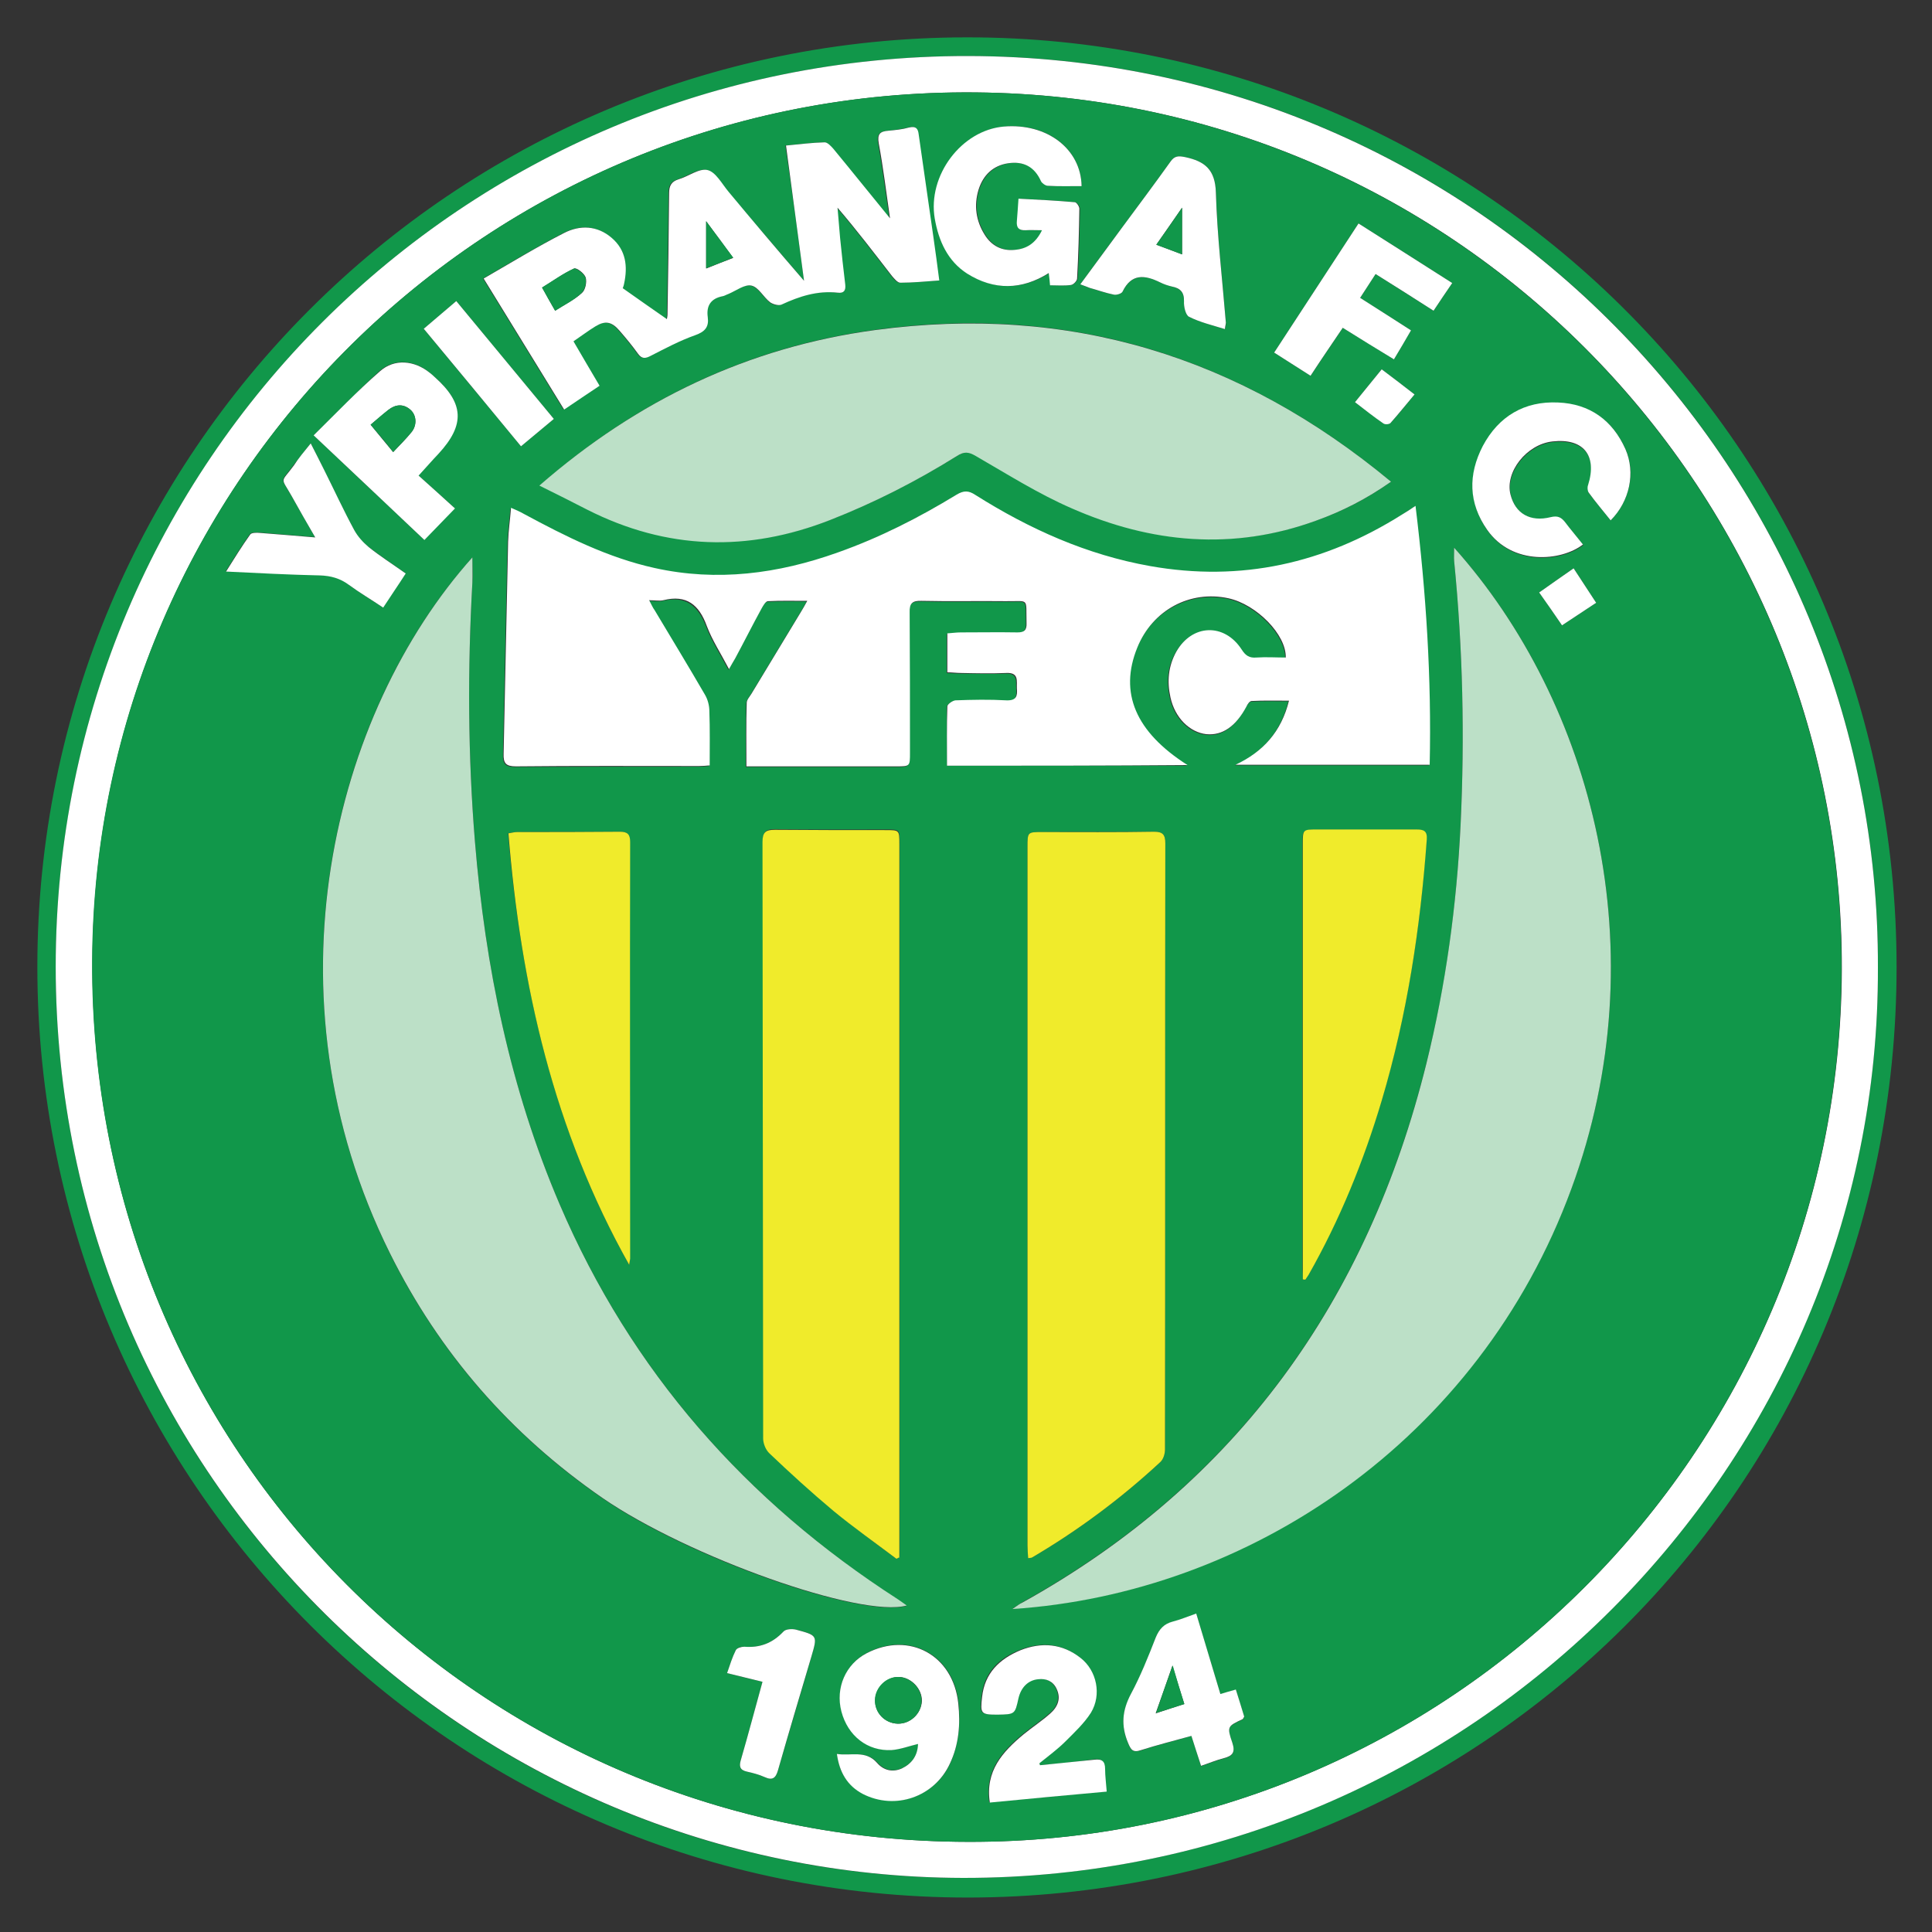
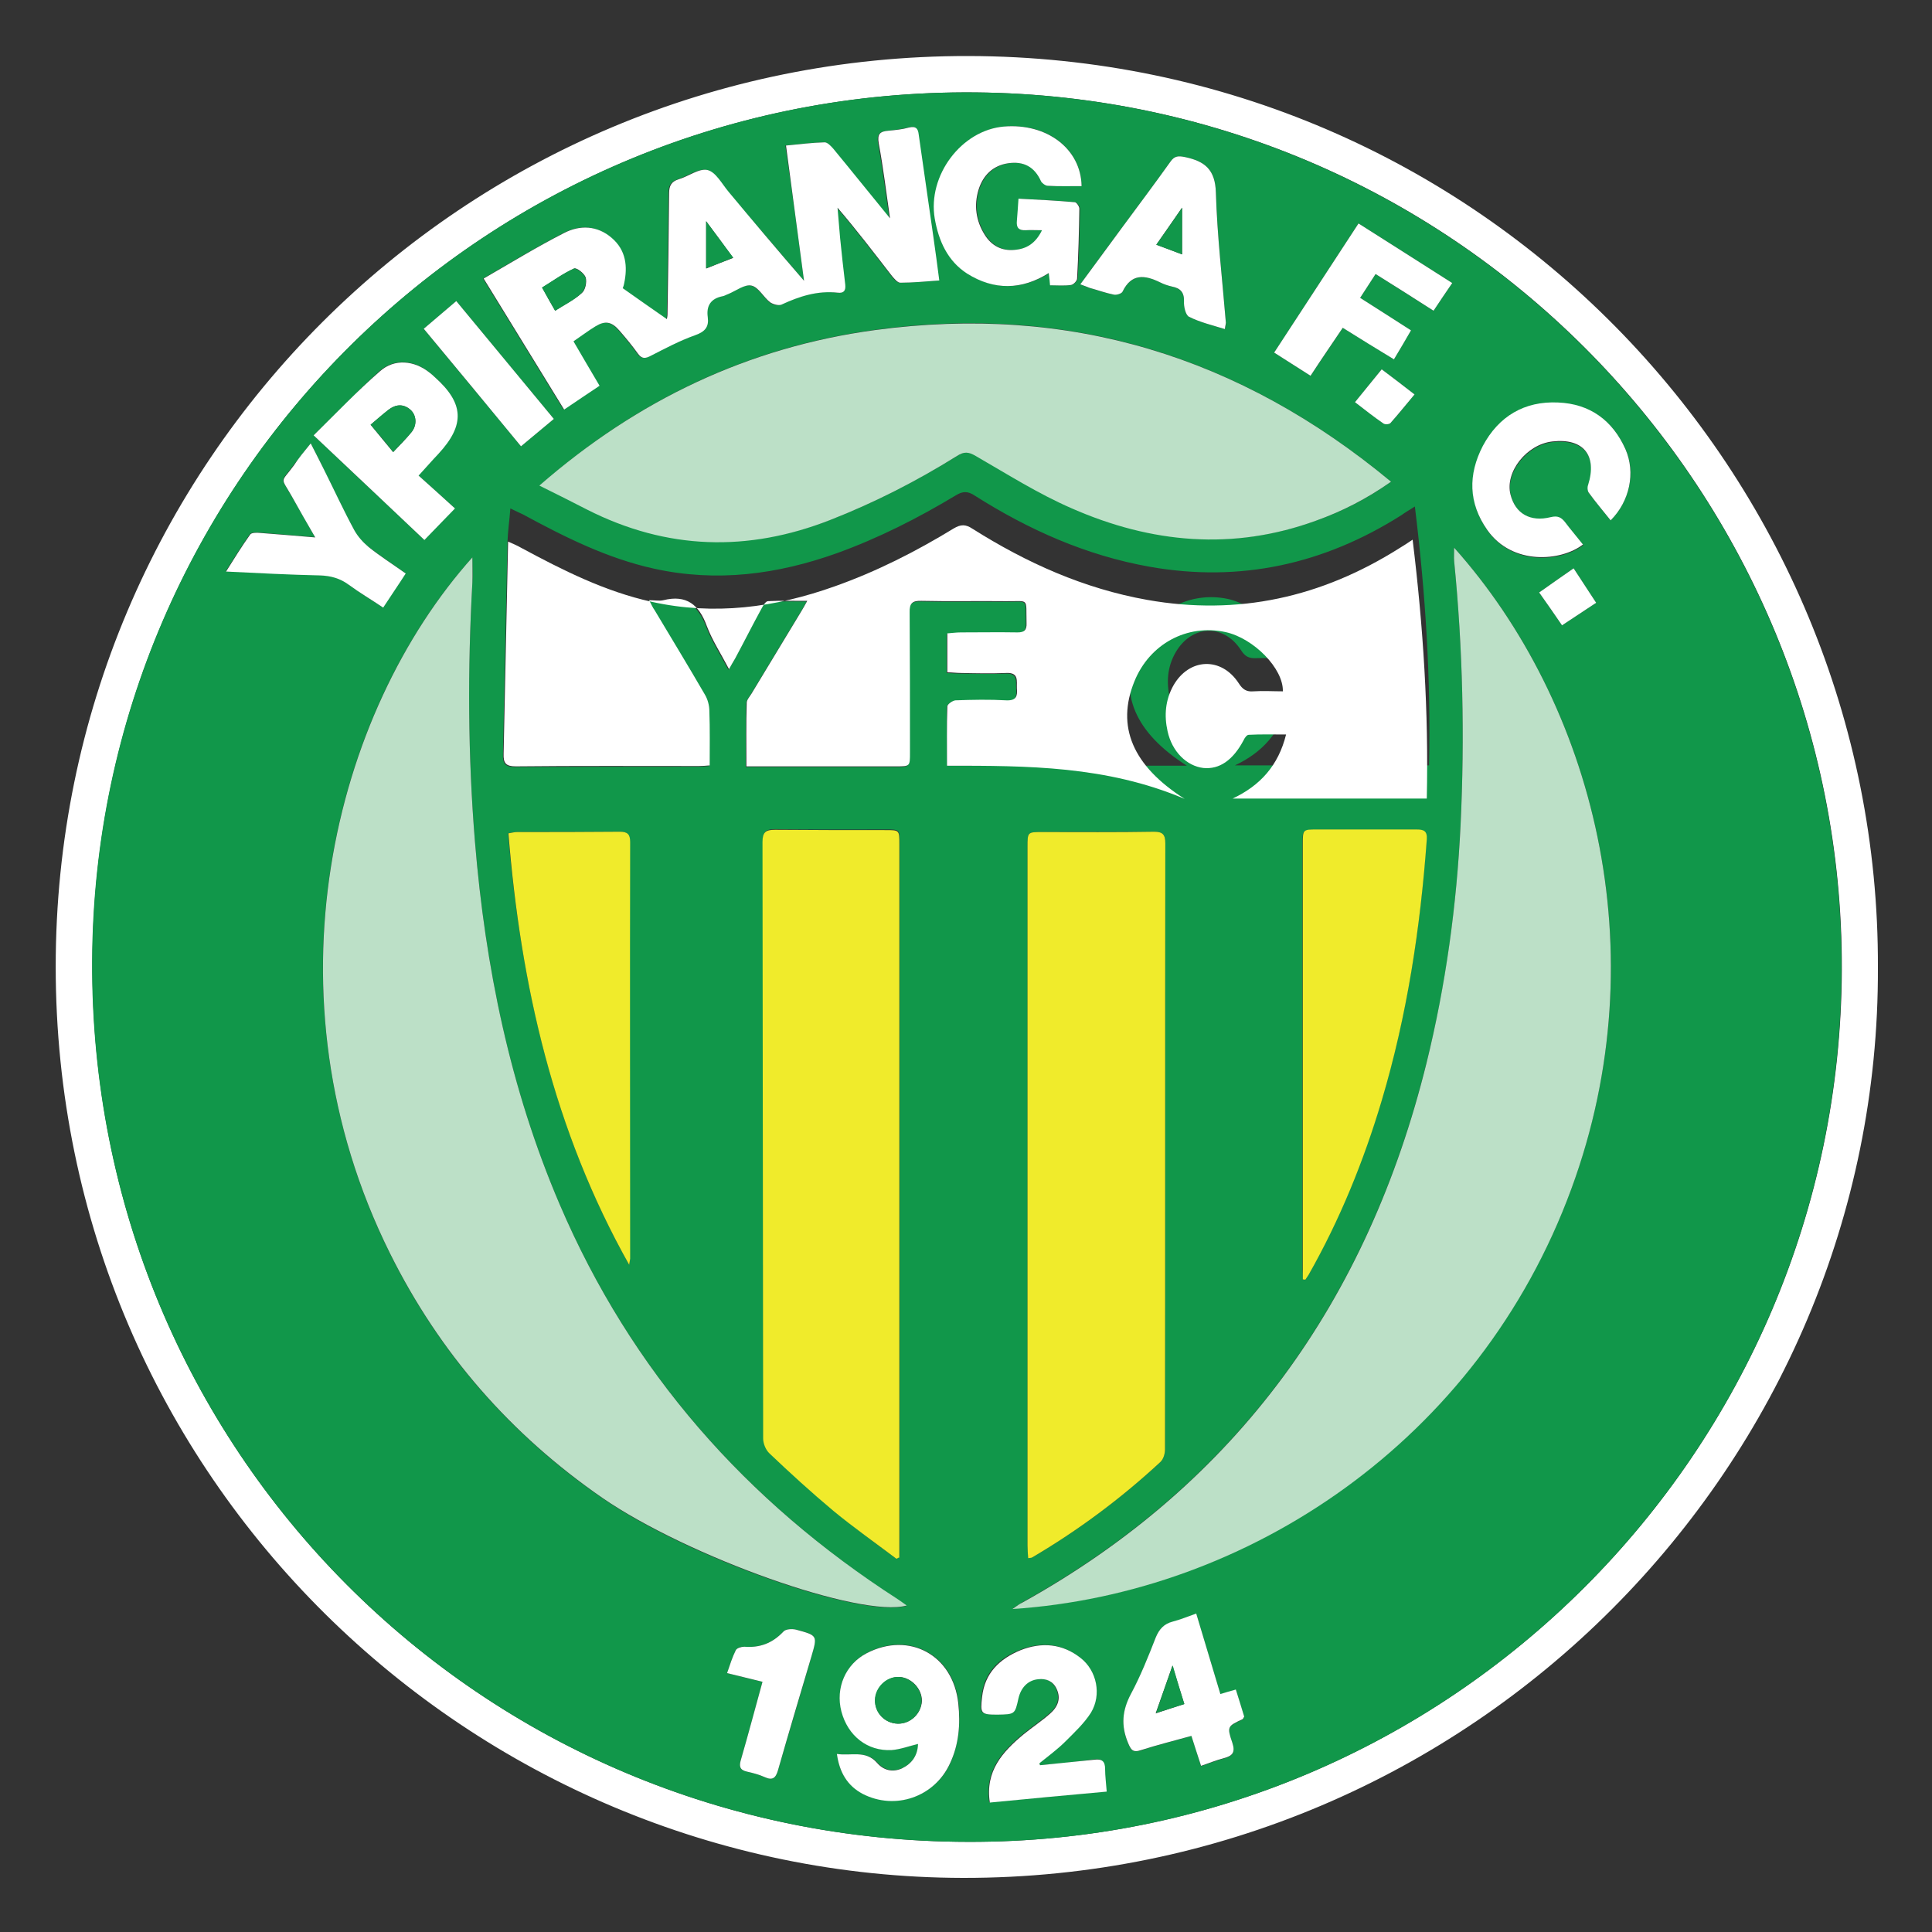
<svg xmlns="http://www.w3.org/2000/svg" version="1.1" id="Layer_1" x="0px" y="0px" viewBox="0 0 600 600" style="enable-background:new 0 0 600 600;" xml:space="preserve">
  <rect x="0" y="0" width="600" height="600" fill="#333333" stroke="none" />
  <style type="text/css"> .st0{fill:#11974A;} .st1{fill:#FFFFFF;} .st2{fill:#BCE0C7;} .st3{fill:#F0EB2B;} </style>
  <g>
-     <path class="st0" d="M300.8,589.3c-159.7,0.1-289.2-129.4-289.2-289c0-159.5,129.2-288.6,288.6-288.7 C457.5,11.4,589,138.3,589,300.3C589,461.9,459.2,589.1,300.8,589.3z M583.2,300.5c0.6-153.2-123.3-282.9-282.5-283.1 C143.8,17.2,17.4,143.6,17.3,300.2c0,158.8,128.9,282.8,281.7,283C457.2,583.4,583.7,454.5,583.2,300.5z" />
    <path class="st1" d="M583.2,300.5c0.6,154-126,282.9-284.1,282.7C146.3,582.9,17.3,459,17.3,300.2c0-156.6,126.5-283,283.3-282.8 C459.8,17.6,583.8,147.3,583.2,300.5z M300.6,572c149.3,0.5,270.9-121,271.4-271c0.4-147.4-118-270.9-269-272.3 C151.4,27.3,29.4,148.8,28.7,298.4C27.8,450.1,149.3,571.8,300.6,572z" />
    <path class="st0" d="M300.6,572c-151.3-0.2-272.8-121.9-272-273.7C29.4,148.8,151.4,27.3,302.9,28.7c151,1.4,269.5,125,269,272.3 C571.5,451,449.9,572.5,300.6,572z M294.1,237.8c25.1,0,49.6,0,74.5,0c-16.2-10.3-21.3-22.5-15.6-36.5 c4.7-11.5,16.4-17.8,28.3-15.3c8.8,1.9,18,11.3,17.8,18.4c-3,0-6.1-0.1-9.1,0c-2.2,0.1-3.4-0.6-4.6-2.5c-5.4-8.3-15.3-7.9-20.3,0.7 c-2.6,4.5-2.9,9.3-1.8,14.2c1.4,6.3,6,10.8,11.1,11.4c5,0.6,9.2-2.3,12.5-8.6c0.4-0.7,1.1-1.6,1.6-1.7c3.7-0.2,7.5-0.1,11.6-0.1 c-2.4,9.7-8.1,15.9-16.6,19.9c20.1,0,40.1,0,60.3,0c0.6-27-1.1-53.5-4.4-80.4c-1.9,1.2-3.1,1.9-4.2,2.7c-24,15.2-50,21-78.2,16 c-19.7-3.5-37.6-11.5-54.3-22.1c-2.1-1.4-3.7-1.4-5.8-0.1c-11.8,7.1-24,13.3-37,18c-18.5,6.6-37.3,9.1-56.8,4.8 c-14.5-3.2-27.7-9.8-40.6-16.8c-1.2-0.6-2.4-1.1-4-1.9c-0.3,3.9-0.8,7.2-0.9,10.5c-0.5,22-0.9,44-1.4,65.9 c-0.1,2.9,0.7,3.9,3.8,3.9c19-0.1,37.9-0.1,56.9-0.1c1,0,2.1-0.1,3.3-0.2c0-5.8,0.1-11.3-0.1-16.8c-0.1-1.7-0.5-3.7-1.4-5.2 c-5.1-8.8-10.4-17.5-15.6-26.2c-0.5-0.9-1-1.8-1.7-3.1c1.9,0,3.2,0.3,4.4,0c7.2-1.7,11,1.5,13.5,8c1.7,4.5,4.4,8.6,6.9,13.4 c0.9-1.5,1.4-2.4,1.9-3.3c2.7-5.2,5.4-10.4,8.2-15.5c0.5-0.9,1.3-2.2,2-2.3c3.9-0.2,7.8-0.1,12.2-0.1c-0.8,1.5-1.4,2.5-2,3.5 c-5.1,8.4-10.2,16.9-15.3,25.3c-0.6,0.9-1.4,1.9-1.5,2.9c-0.1,6.5-0.1,12.9-0.1,19.7c1.6,0,2.7,0,3.9,0c14.2,0,28.4,0,42.6,0 c4.3,0,4.3,0,4.3-4.2c0-14.5,0.1-29-0.1-43.6c0-2.9,0.9-3.7,3.7-3.6c8.7,0.2,17.3,0,26,0.1c7.6,0.1,6.4-1.4,6.6,6.8 c0.1,2.1-0.7,2.9-2.8,2.9c-5.9-0.1-11.7,0-17.6,0c-1.4,0-2.7,0.2-4.2,0.3c0,4.2,0,8,0,12.1c1.6,0.1,3,0.2,4.3,0.2 c4.7,0,9.3,0.2,14,0c4-0.2,3.1,2.6,3.3,4.8c0.2,2.4-0.2,3.9-3.2,3.7c-5.3-0.2-10.6-0.2-15.9,0c-0.9,0-2.5,1.2-2.5,1.9 C294,225.4,294.1,231.4,294.1,237.8z M146.7,173.1c-43.3,48.3-65.4,136-25.6,216.2c15.4,31,37.5,56.3,66,76 c26.6,18.4,80.3,37.4,94.5,33.4c-1-0.7-1.9-1.3-2.7-1.9C231.7,466.2,196,425.9,173.8,374c-15.4-36-23.1-73.8-26.3-112.6 c-2.2-26.8-2.3-53.7-0.8-80.5C146.9,178.3,146.7,175.8,146.7,173.1z M451.6,170.1c0,1.8-0.1,3,0,4.1c2.7,27.2,3.3,54.5,2,81.8 c-1.2,25-4.5,49.8-10.6,74.1c-18.2,73.5-58.7,130.4-125.5,167.5c-0.8,0.5-1.6,1.1-3.1,2c73.1-4.8,144.7-52.1,173.6-130.5 C515.2,295.3,494.6,218.2,451.6,170.1z M432,149.6c-47-39-100-55.3-160-47.2c-39.4,5.3-73.9,21.7-104.3,48.3 c5.4,2.8,10.1,5.1,14.9,7.5c24.7,12.4,49.8,13.1,75.4,3.2c13.8-5.4,26.8-12.1,39.4-19.9c2.1-1.3,3.5-1.2,5.8,0 c9.8,5.7,19.5,11.8,29.9,16.3c24.7,10.8,50,13.2,75.8,3.8C416.8,158.8,424.4,155,432,149.6z M319.3,483.9c0.8-0.2,1-0.1,1.2-0.2 c14.3-8.4,27.6-18.3,39.8-29.6c0.9-0.9,1.5-2.6,1.5-4c0.1-62.7,0-125.5,0.1-188.2c0-2.6-0.8-3.6-3.5-3.6c-11.6,0.1-23.2,0-34.8,0.1 c-4.5,0-4.5,0-4.5,4.7c0,72.3,0,144.5,0,216.8C319.1,481.1,319.2,482.4,319.3,483.9z M278.4,484.1c0.3-0.2,0.7-0.4,1-0.6 c0-1.2,0-2.3,0-3.5c0-7.3,0-14.5,0-21.8c0-65.4,0-130.8,0-196.3c0-4.3,0-4.3-4.2-4.3c-11.5,0-23,0.1-34.4-0.1 c-2.9,0-3.9,0.7-3.9,3.8c0.1,61.7,0.1,123.5,0.2,185.2c0,1.6,0.8,3.7,2,4.7c6.5,6.1,13,12.1,19.8,17.8 C265.1,474.4,271.9,479.2,278.4,484.1z M249.7,87.2c-8.2-9.6-15.9-18.6-23.6-27.6c-2.1-2.4-4-6.1-6.6-6.8c-2.6-0.6-6,1.9-9,2.9 c-2.2,0.7-2.9,1.9-2.9,4.3c-0.1,12.6-0.3,25.1-0.5,37.7c0,0.7-0.2,1.4-0.2,1.4c-4.5-3.1-9-6.3-13.7-9.6c0-0.1,0.2-0.7,0.4-1.3 c1.3-5.4,0.6-10.4-3.8-14.3c-4.5-4-9.9-4.1-14.9-1.5c-8.3,4.3-16.4,9.2-24.9,14.1c8.4,13.7,16.6,27,25,40.7c3.8-2.6,7.3-4.9,11-7.4 c-2.7-4.7-5.3-9.1-8.1-13.8c2.4-1.7,4.6-3.3,6.9-4.7c3-1.8,5-1.4,7.4,1.4c2,2.3,3.9,4.6,5.7,7.1c1.2,1.7,2.3,1.6,4,0.7 c4.5-2.3,9-4.7,13.8-6.4c3.1-1.1,4.3-2.7,3.9-5.6c-0.4-3.6,1-5.8,4.6-6.5c0.6-0.1,1.2-0.5,1.8-0.7c2.4-1,5.1-3,7.2-2.6 c2.2,0.5,3.8,3.5,5.8,5.2c0.9,0.7,2.6,1.2,3.5,0.7c5.6-2.6,11.2-4.5,17.5-3.7c1.8,0.2,2.5-0.6,2.3-2.5c-0.6-4.8-1.1-9.7-1.6-14.5 c-0.3-3.1-0.5-6.3-0.8-9.4c6,7,11.4,14.1,16.9,21.2c0.7,0.9,1.7,2.1,2.6,2.1c4,0,7.9-0.4,12.1-0.7c-0.6-4.8-1.2-9.1-1.8-13.3 c-1.5-10.7-3.1-21.4-4.6-32.1c-0.3-1.9-1-2.7-3-2.1c-2.1,0.5-4.3,0.8-6.4,1c-2.5,0.2-3.5,1.1-3,3.9c1.3,7.4,2.3,15,3.5,23.3 c-6.2-7.7-11.9-14.7-17.6-21.6c-0.7-0.9-1.8-2-2.7-2c-3.9,0.1-7.9,0.6-12,1C246,59.3,247.8,72.9,249.7,87.2z M404.6,397.3 c0.2,0.1,0.5,0.1,0.7,0.2c0.3-0.5,0.7-1,1-1.5c9.6-17.2,17-35.3,22.7-54.1c7.9-26.5,12.1-53.6,14-81.1c0.2-2.6-0.9-3.1-3.2-3.1 c-10.3,0.1-20.6,0-30.9,0c-4.4,0-4.4,0-4.4,4.5c0,44,0,88,0,132C404.6,395.2,404.6,396.3,404.6,397.3z M195.4,392.8 c0.1-0.6,0.2-1.3,0.2-1.9c0-43.1,0-86.3,0-129.4c0-2.4-0.7-3.2-3.2-3.2c-10.6,0.1-21.2,0-31.9,0.1c-0.8,0-1.6,0.2-2.7,0.4 C161.8,306,172,351.2,195.4,392.8z M335.9,57.8c-0.2-11.6-10.7-19.6-23.9-18.5c-13.2,1.1-23.9,15.1-21.5,28.6 c1.2,6.9,4,13.2,10.1,17.1c8.3,5.2,16.8,5.1,25.3-0.2c0.1,1.5,0.2,2.5,0.4,3.8c2.3,0,4.4,0.2,6.5-0.1c0.7-0.1,1.8-1.3,1.9-2 c0.4-7.2,0.6-14.5,0.7-21.7c0-0.7-0.9-1.9-1.4-2c-5.8-0.5-11.6-0.8-17.5-1.1c-0.2,2.6-0.3,4.8-0.5,6.9c-0.2,2.1,0.6,3.1,2.7,2.9 c1.6-0.1,3.1,0,5.1,0c-2,4.1-4.8,5.8-8.5,6.1c-4.1,0.4-7.2-1.4-9.3-4.7c-2.7-4.3-3.4-9.1-1.9-14c1.4-4.4,4.4-7.4,9.2-8.2 c4.7-0.7,8.2,1.1,10.2,5.6c0.3,0.7,1.4,1.4,2.1,1.4C328.8,57.9,332.2,57.8,335.9,57.8z M97.4,135.2c11.9,11.2,23.2,21.9,34.3,32.4 c3.1-3.2,5.9-6.1,9.5-9.8c-3.5-3.2-7.3-6.6-11.3-10.2c2.3-2.5,4.2-4.6,6.2-6.8c8.3-9,7.9-15.7-1.2-23.8c-0.5-0.4-1-0.8-1.5-1.3 c-4.8-3.9-10.9-4.5-15.5-0.5C111,121.5,104.5,128.3,97.4,135.2z M500.2,161.6c5.9-6,7.8-14.8,4.7-21.9c-4-9.1-11.1-14.1-20.9-14.5 c-10.5-0.5-18.5,4.3-23.4,13.5c-4.6,8.8-4.5,17.7,1.4,26.1c7.8,11.1,22.9,9.7,29.7,4.5c-1.9-2.3-3.8-4.6-5.6-7 c-1.2-1.5-2.2-2.1-4.4-1.5c-6.4,1.6-11-1.2-12.5-7c-1.8-7,5-15.6,13-16.5c9.6-1,14,4.4,11.1,13.5c-0.2,0.7-0.2,1.8,0.2,2.4 C495.5,155.9,497.8,158.6,500.2,161.6z M335.5,88.3c1.4,0.5,2.1,0.9,2.9,1.1c2.5,0.8,4.9,1.6,7.5,2.1c0.8,0.2,2.4-0.3,2.7-0.9 c2.8-5.7,7-5.2,11.7-2.9c1.2,0.6,2.4,1,3.7,1.3c2.5,0.6,3.8,1.8,3.7,4.6c-0.1,1.6,0.5,4.3,1.6,4.8c3.4,1.7,7.2,2.6,11.1,3.8 c0.2-0.9,0.4-1.5,0.3-2c-1.1-13.5-2.7-26.9-3.1-40.4c-0.2-7.1-3.4-9.7-9.5-11c-2.1-0.4-3.3-0.5-4.6,1.4c-5,7-10.1,13.8-15.2,20.7 C344.1,76.5,340,82.2,335.5,88.3z M259.9,544.7c0.8,5.8,3.3,9.8,8.1,12.3c10.1,5.2,22.3,1,27.1-9.4c2.7-6,3.2-12.3,2.6-18.7 c-1.6-15-15.3-22.4-28.4-15.6c-6.6,3.4-9.9,10.9-7.9,18.1c2,7.6,8.1,12.4,15.6,12c2.7-0.1,5.3-1.2,8.2-1.9c-0.1,3.5-1.9,6.1-5,7.6 c-2.9,1.3-5.7,0.6-7.7-1.7C268.8,543.4,264.3,545.5,259.9,544.7z M323,548.2c-0.1-0.2-0.3-0.5-0.4-0.7c2.7-2.3,5.6-4.4,8.1-6.8 c2.8-2.8,5.9-5.5,7.9-8.9c3.5-5.6,1.9-13-3.2-17c-5.7-4.5-12.1-5-18.7-2.4c-6.5,2.6-11.1,7-11.9,14.5c-0.6,5.3-0.4,5.6,4.8,5.5 c5.4,0,5.4,0,6.5-5.1c0.7-3.3,2.9-5.5,6.1-5.9c2.5-0.3,4.5,0.6,5.7,2.9c1.5,3.1,0.4,5.8-2,7.8c-2.6,2.3-5.5,4.2-8.2,6.4 c-6.5,5.4-11.9,11.3-10.5,21.2c12.1-1.1,24.1-2.2,36.3-3.4c-0.2-2.7-0.6-4.8-0.5-7c0-2.5-1-3.2-3.4-2.9 C334.2,547.2,328.6,547.7,323,548.2z M421.9,69.4c-8.8,13.5-17.4,26.6-26.2,40.1c3.9,2.5,7.5,4.8,11.3,7.2c3.5-5.2,6.7-10,10-14.9 c5.4,3.3,10.6,6.5,15.9,9.8c1.9-3.2,3.5-6,5.3-9c-5.5-3.5-10.5-6.7-15.8-10.1c1.7-2.6,3.2-4.9,4.8-7.4c6.1,3.9,11.9,7.5,18,11.4 c2-3,3.8-5.7,5.8-8.6C441.1,81.6,431.7,75.6,421.9,69.4z M370,539.1c1.1,3.4,2,6.3,3,9.4c2.6-0.9,4.8-1.8,7.1-2.4 c2.7-0.7,3.6-1.8,2.6-4.8c-1.7-5.1-1.5-5.1,3.2-7.3c0.2-0.1,0.2-0.4,0.5-0.8c-0.8-2.6-1.7-5.4-2.6-8.4c-1.8,0.5-3.2,1-4.8,1.4 c-2.5-8.4-5-16.6-7.5-25c-2.8,1-5,1.9-7.3,2.5c-2.7,0.7-4.3,2.3-5.3,5c-2.3,5.9-4.7,11.9-7.7,17.5c-2.7,5.1-3.1,9.8-0.9,15.1 c0.9,2.2,1.5,3.1,4.1,2.3C359.4,541.9,364.6,540.7,370,539.1z M96.5,137.7c-2.1,2.6-3.7,4.6-5.3,6.7c-4.2,5.7-4.2,3.4-0.7,9.6 c2.3,4.1,4.7,8.1,7.3,12.8c-6.3-0.5-11.7-1-17.2-1.4c-1-0.1-2.6-0.1-3,0.5c-2.5,3.5-4.8,7.3-7.5,11.5c10.3,0.4,19.7,1,29.1,1.2 c3.4,0.1,6.3,0.8,9,2.9c3.4,2.5,7,4.7,10.7,7.1c2.4-3.7,4.7-7.1,7-10.6c-4.1-2.9-7.9-5.4-11.5-8.2c-1.8-1.4-3.5-3.3-4.5-5.3 c-3.3-6.1-6.2-12.4-9.3-18.6C99.4,143.4,98.1,140.8,96.5,137.7z M236.8,522.3c-2.3,8.3-4.4,16.3-6.7,24.2c-0.6,2.1-0.4,3.2,1.9,3.7 c1.9,0.4,3.8,1,5.5,1.7c2.4,1.1,3.4,0.3,4.1-2.1c3.4-11.8,7-23.6,10.4-35.4c1.9-6.5,1.9-6.6-4.8-8.3c-1.2-0.3-3.2-0.2-3.9,0.6 c-3.4,3.6-7.4,5.1-12.2,4.7c-0.9-0.1-2.3,0.4-2.6,1.1c-1.1,2.2-1.8,4.5-2.7,7.1C229.6,520.6,232.9,521.4,236.8,522.3z M131.6,102.1 c10.1,12.3,20.1,24.2,30.2,36.5c3.5-2.9,6.7-5.6,10.2-8.5c-10.2-12.3-20.2-24.3-30.3-36.6C138.2,96.5,135.1,99.2,131.6,102.1z M439.3,122.5c-3.5-2.7-6.7-5.2-10.2-7.8c-2.8,3.5-5.5,6.7-8.3,10.2c3.1,2.4,5.9,4.5,8.8,6.6c0.5,0.3,1.8,0.3,2.2-0.1 C434.3,128.6,436.7,125.7,439.3,122.5z M485.1,194.2c3.6-2.4,7-4.6,10.6-7c-2.4-3.7-4.6-7-7-10.7c-3.7,2.6-7.1,5-10.7,7.5 C480.5,187.5,482.7,190.7,485.1,194.2z" />
-     <path class="st1" d="M294.1,237.8c0-6.3-0.1-12.4,0.1-18.4c0-0.7,1.6-1.8,2.5-1.9c5.3-0.2,10.6-0.3,15.9,0c3.1,0.1,3.4-1.4,3.2-3.7 c-0.1-2.3,0.7-5-3.3-4.8c-4.7,0.2-9.3,0.1-14,0c-1.4,0-2.8-0.2-4.3-0.2c0-4.1,0-7.9,0-12.1c1.5-0.1,2.8-0.3,4.2-0.3 c5.9,0,11.7-0.1,17.6,0c2.1,0,2.9-0.7,2.8-2.9c-0.2-8.1,1-6.7-6.6-6.8c-8.7-0.1-17.3,0.1-26-0.1c-2.8-0.1-3.8,0.7-3.7,3.6 c0.1,14.5,0.1,29,0.1,43.6c0,4.2,0,4.2-4.3,4.2c-14.2,0-28.4,0-42.6,0c-1.2,0-2.3,0-3.9,0c0-6.8-0.1-13.2,0.1-19.7 c0-1,0.9-1.9,1.5-2.9c5.1-8.4,10.2-16.9,15.3-25.3c0.6-1,1.2-2,2-3.5c-4.4,0-8.3-0.1-12.2,0.1c-0.7,0-1.5,1.4-2,2.3 c-2.8,5.1-5.4,10.3-8.2,15.5c-0.5,0.9-1.1,1.8-1.9,3.3c-2.5-4.8-5.2-8.9-6.9-13.4c-2.4-6.6-6.3-9.8-13.5-8c-1.2,0.3-2.6,0-4.4,0 c0.7,1.3,1.1,2.3,1.7,3.1c5.2,8.7,10.5,17.4,15.6,26.2c0.9,1.5,1.4,3.4,1.4,5.2c0.2,5.5,0.1,11,0.1,16.8c-1.2,0.1-2.3,0.2-3.3,0.2 c-19,0-37.9-0.1-56.9,0.1c-3.1,0-3.9-1-3.8-3.9c0.5-22,0.9-44,1.4-65.9c0.1-3.3,0.6-6.6,0.9-10.5c1.6,0.7,2.8,1.2,4,1.9 c13,7,26.1,13.6,40.6,16.8c19.4,4.3,38.3,1.8,56.8-4.8c13-4.6,25.2-10.8,37-18c2.2-1.3,3.7-1.3,5.8,0.1 c16.8,10.6,34.6,18.6,54.3,22.1c28.2,5,54.1-0.8,78.2-16c1.2-0.7,2.4-1.5,4.2-2.7c3.3,27,5,53.5,4.4,80.4c-20.2,0-40.3,0-60.3,0 c8.5-4,14.2-10.2,16.6-19.9c-4.1,0-7.9-0.1-11.6,0.1c-0.6,0-1.3,1-1.6,1.7c-3.3,6.2-7.5,9.1-12.5,8.6c-5.1-0.6-9.7-5-11.1-11.4 c-1.1-4.9-0.7-9.7,1.8-14.2c4.9-8.6,14.9-9,20.3-0.7c1.2,1.9,2.4,2.7,4.6,2.5c3-0.2,6,0,9.1,0c0.2-7.1-9.1-16.5-17.8-18.4 c-12-2.6-23.6,3.7-28.3,15.3c-5.7,14-0.6,26.2,15.6,36.5C343.6,237.8,319.1,237.8,294.1,237.8z" />
+     <path class="st1" d="M294.1,237.8c0-6.3-0.1-12.4,0.1-18.4c0-0.7,1.6-1.8,2.5-1.9c5.3-0.2,10.6-0.3,15.9,0c3.1,0.1,3.4-1.4,3.2-3.7 c-0.1-2.3,0.7-5-3.3-4.8c-4.7,0.2-9.3,0.1-14,0c-1.4,0-2.8-0.2-4.3-0.2c0-4.1,0-7.9,0-12.1c1.5-0.1,2.8-0.3,4.2-0.3 c5.9,0,11.7-0.1,17.6,0c2.1,0,2.9-0.7,2.8-2.9c-0.2-8.1,1-6.7-6.6-6.8c-8.7-0.1-17.3,0.1-26-0.1c-2.8-0.1-3.8,0.7-3.7,3.6 c0.1,14.5,0.1,29,0.1,43.6c0,4.2,0,4.2-4.3,4.2c-14.2,0-28.4,0-42.6,0c-1.2,0-2.3,0-3.9,0c0-6.8-0.1-13.2,0.1-19.7 c0-1,0.9-1.9,1.5-2.9c5.1-8.4,10.2-16.9,15.3-25.3c0.6-1,1.2-2,2-3.5c-4.4,0-8.3-0.1-12.2,0.1c-0.7,0-1.5,1.4-2,2.3 c-2.8,5.1-5.4,10.3-8.2,15.5c-0.5,0.9-1.1,1.8-1.9,3.3c-2.5-4.8-5.2-8.9-6.9-13.4c-2.4-6.6-6.3-9.8-13.5-8c-1.2,0.3-2.6,0-4.4,0 c0.7,1.3,1.1,2.3,1.7,3.1c5.2,8.7,10.5,17.4,15.6,26.2c0.9,1.5,1.4,3.4,1.4,5.2c0.2,5.5,0.1,11,0.1,16.8c-1.2,0.1-2.3,0.2-3.3,0.2 c-19,0-37.9-0.1-56.9,0.1c-3.1,0-3.9-1-3.8-3.9c0.5-22,0.9-44,1.4-65.9c1.6,0.7,2.8,1.2,4,1.9 c13,7,26.1,13.6,40.6,16.8c19.4,4.3,38.3,1.8,56.8-4.8c13-4.6,25.2-10.8,37-18c2.2-1.3,3.7-1.3,5.8,0.1 c16.8,10.6,34.6,18.6,54.3,22.1c28.2,5,54.1-0.8,78.2-16c1.2-0.7,2.4-1.5,4.2-2.7c3.3,27,5,53.5,4.4,80.4c-20.2,0-40.3,0-60.3,0 c8.5-4,14.2-10.2,16.6-19.9c-4.1,0-7.9-0.1-11.6,0.1c-0.6,0-1.3,1-1.6,1.7c-3.3,6.2-7.5,9.1-12.5,8.6c-5.1-0.6-9.7-5-11.1-11.4 c-1.1-4.9-0.7-9.7,1.8-14.2c4.9-8.6,14.9-9,20.3-0.7c1.2,1.9,2.4,2.7,4.6,2.5c3-0.2,6,0,9.1,0c0.2-7.1-9.1-16.5-17.8-18.4 c-12-2.6-23.6,3.7-28.3,15.3c-5.7,14-0.6,26.2,15.6,36.5C343.6,237.8,319.1,237.8,294.1,237.8z" />
    <path class="st2" d="M146.7,173.1c0,2.7,0.1,5.3,0,7.8c-1.5,26.9-1.4,53.7,0.8,80.5c3.2,38.8,10.9,76.6,26.3,112.6 c22.2,51.9,57.9,92.3,105.1,122.7c0.9,0.6,1.7,1.2,2.7,1.9c-14.2,4-67.9-15.1-94.5-33.4c-28.5-19.7-50.6-45-66-76 C81.3,309.1,103.5,221.4,146.7,173.1z" />
    <path class="st2" d="M451.6,170.1c43,48.1,63.6,125.2,36.4,199.1c-28.8,78.4-100.5,125.7-173.6,130.5c1.5-1,2.2-1.6,3.1-2 c66.8-37.1,107.3-94,125.5-167.5c6-24.3,9.4-49.1,10.6-74.1c1.3-27.3,0.7-54.6-2-81.8C451.5,173.1,451.6,171.9,451.6,170.1z" />
    <path class="st2" d="M432,149.6c-7.7,5.4-15.2,9.2-23.3,12.1c-25.8,9.4-51.2,7-75.8-3.8c-10.4-4.5-20-10.6-29.9-16.3 c-2.2-1.3-3.6-1.4-5.8,0c-12.5,7.8-25.6,14.5-39.4,19.9c-25.6,10-50.7,9.3-75.4-3.2c-4.7-2.4-9.4-4.8-14.9-7.5 c30.5-26.6,65-43,104.3-48.3C332,94.4,385,110.6,432,149.6z" />
    <path class="st3" d="M319.3,483.9c-0.1-1.5-0.2-2.8-0.2-4c0-72.3,0-144.5,0-216.8c0-4.7,0-4.7,4.5-4.7c11.6,0,23.2,0.1,34.8-0.1 c2.7,0,3.5,0.9,3.5,3.6c-0.1,62.7,0,125.5-0.1,188.2c0,1.4-0.5,3.1-1.5,4c-12.2,11.3-25.5,21.2-39.8,29.6 C320.4,483.8,320.1,483.8,319.3,483.9z" />
    <path class="st3" d="M278.4,484.1c-6.5-4.9-13.3-9.7-19.6-14.9c-6.8-5.7-13.4-11.7-19.8-17.8c-1.2-1.1-2-3.1-2-4.7 c-0.1-61.7-0.1-123.5-0.2-185.2c0-3.1,1-3.8,3.9-3.8c11.5,0.1,23,0.1,34.4,0.1c4.2,0,4.2,0,4.2,4.3c0,65.4,0,130.8,0,196.3 c0,7.3,0,14.5,0,21.8c0,1.2,0,2.3,0,3.5C279.1,483.7,278.8,483.9,278.4,484.1z" />
    <path class="st1" d="M249.7,87.2c-1.9-14.4-3.7-27.9-5.6-42c4.1-0.4,8.1-0.9,12-1c0.9,0,2,1.2,2.7,2c5.7,6.9,11.3,13.9,17.6,21.6 c-1.2-8.3-2.1-15.8-3.5-23.3c-0.5-2.9,0.4-3.7,3-3.9c2.1-0.2,4.3-0.4,6.4-1c2.1-0.5,2.8,0.3,3,2.1c1.5,10.7,3.1,21.4,4.6,32.1 c0.6,4.3,1.2,8.5,1.8,13.3c-4.2,0.3-8.2,0.7-12.1,0.7c-0.9,0-1.9-1.3-2.6-2.1c-5.5-7.1-10.9-14.2-16.9-21.2 c0.3,3.1,0.5,6.3,0.8,9.4c0.5,4.8,1,9.7,1.6,14.5c0.2,1.9-0.5,2.7-2.3,2.5c-6.3-0.7-11.9,1.1-17.5,3.7c-0.9,0.4-2.6-0.1-3.5-0.7 c-2.1-1.6-3.6-4.7-5.8-5.2c-2.1-0.5-4.8,1.6-7.2,2.6c-0.6,0.2-1.2,0.6-1.8,0.7c-3.6,0.7-5.1,2.9-4.6,6.5c0.4,3-0.8,4.5-3.9,5.6 c-4.8,1.7-9.3,4.1-13.8,6.4c-1.7,0.9-2.8,1-4-0.7c-1.8-2.5-3.7-4.8-5.7-7.1c-2.4-2.8-4.4-3.2-7.4-1.4c-2.3,1.4-4.4,3-6.9,4.7 c2.7,4.6,5.3,9.1,8.1,13.8c-3.7,2.5-7.2,4.8-11,7.4c-8.4-13.7-16.6-27-25-40.7c8.5-4.9,16.5-9.8,24.9-14.1c5-2.6,10.4-2.4,14.9,1.5 c4.4,3.8,5,8.8,3.8,14.3c-0.1,0.6-0.4,1.2-0.4,1.3c4.7,3.3,9.2,6.5,13.7,9.6c0-0.1,0.2-0.8,0.2-1.4c0.2-12.6,0.4-25.1,0.5-37.7 c0-2.3,0.7-3.6,2.9-4.3c3.1-0.9,6.4-3.5,9-2.9c2.6,0.6,4.5,4.3,6.6,6.8C233.8,68.6,241.4,77.6,249.7,87.2z M172.4,96.5 c2.9-1.9,5.9-3.3,8.3-5.5c1.1-0.9,1.6-3.4,1.2-4.8c-0.4-1.3-2.9-3.2-3.6-2.8c-3.5,1.6-6.6,3.9-9.9,5.9 C169.6,91.6,170.9,93.9,172.4,96.5z M219.3,68.7c0,5.2,0,9.7,0,14.7c2.9-1.2,5.5-2.2,8.4-3.3C224.9,76.2,222.2,72.6,219.3,68.7z" />
    <path class="st3" d="M404.6,397.3c0-1.1,0-2.1,0-3.2c0-44,0-88,0-132c0-4.5,0-4.5,4.4-4.5c10.3,0,20.6,0,30.9,0 c2.2,0,3.4,0.4,3.2,3.1c-2,27.5-6.1,54.6-14,81.1c-5.6,18.8-13,37-22.7,54.1c-0.3,0.5-0.7,1-1,1.5 C405,397.4,404.8,397.4,404.6,397.3z" />
    <path class="st3" d="M195.4,392.8c-23.4-41.6-33.7-86.8-37.5-134c1.1-0.2,1.9-0.4,2.7-0.4c10.6,0,21.2,0,31.9-0.1 c2.4,0,3.2,0.8,3.2,3.2c-0.1,43.1,0,86.3,0,129.4C195.6,391.5,195.5,392.2,195.4,392.8z" />
    <path class="st1" d="M335.9,57.8c-3.7,0-7.1,0.1-10.5-0.1c-0.7,0-1.8-0.8-2.1-1.4c-2-4.5-5.4-6.3-10.2-5.6 c-4.7,0.7-7.8,3.7-9.2,8.2c-1.5,4.9-0.8,9.7,1.9,14c2.1,3.4,5.3,5.1,9.3,4.7c3.7-0.3,6.5-2,8.5-6.1c-2,0-3.6-0.1-5.1,0 c-2.2,0.1-2.9-0.9-2.7-2.9c0.2-2.1,0.3-4.3,0.5-6.9c6,0.3,11.8,0.6,17.5,1.1c0.5,0,1.4,1.3,1.4,2c-0.1,7.2-0.3,14.5-0.7,21.7 c0,0.7-1.1,1.9-1.9,2c-2.1,0.3-4.3,0.1-6.5,0.1c-0.1-1.2-0.2-2.3-0.4-3.8c-8.4,5.3-17,5.4-25.3,0.2c-6.1-3.9-8.9-10.2-10.1-17.1 c-2.3-13.4,8.3-27.5,21.5-28.6C325.1,38.2,335.7,46.2,335.9,57.8z" />
    <path class="st1" d="M97.4,135.2c7-6.9,13.5-13.7,20.6-19.9c4.5-4,10.7-3.4,15.5,0.5c0.5,0.4,1,0.8,1.5,1.3 c9.1,8.1,9.5,14.8,1.2,23.8c-2,2.1-3.9,4.3-6.2,6.8c3.9,3.5,7.8,7,11.3,10.2c-3.6,3.7-6.5,6.7-9.5,9.8 C120.6,157.1,109.3,146.4,97.4,135.2z M115.1,131.9c2.8,3.4,4.8,5.9,7,8.5c2.1-2.2,4-4.1,5.7-6.2c1.8-2.2,1.5-5.4-0.4-7 c-2.2-1.9-4.6-1.6-6.8,0.1C118.6,128.9,116.6,130.7,115.1,131.9z" />
    <path class="st1" d="M500.2,161.6c-2.4-3-4.7-5.7-6.8-8.6c-0.4-0.6-0.5-1.6-0.2-2.4c2.9-9.2-1.5-14.6-11.1-13.5 c-8,0.9-14.8,9.5-13,16.5c1.5,5.9,6.1,8.6,12.5,7c2.1-0.5,3.2,0,4.4,1.5c1.8,2.4,3.8,4.7,5.6,7c-6.7,5.2-21.9,6.6-29.7-4.5 c-5.9-8.4-6-17.2-1.4-26.1c4.9-9.2,12.9-14,23.4-13.5c9.8,0.4,16.9,5.5,20.9,14.5C508,146.8,506.1,155.7,500.2,161.6z" />
    <path class="st1" d="M335.5,88.3c4.4-6,8.6-11.7,12.8-17.4c5.1-6.9,10.2-13.7,15.2-20.7c1.3-1.9,2.6-1.8,4.6-1.4 c6.1,1.3,9.3,3.9,9.5,11c0.4,13.5,2,27,3.1,40.4c0,0.5-0.2,1-0.3,2c-3.9-1.2-7.7-2.1-11.1-3.8c-1.1-0.5-1.7-3.2-1.6-4.8 c0.1-2.9-1.2-4.1-3.7-4.6c-1.3-0.3-2.5-0.7-3.7-1.3c-4.7-2.3-8.9-2.9-11.7,2.9c-0.3,0.6-1.9,1.1-2.7,0.9c-2.5-0.5-5-1.4-7.5-2.1 C337.6,89.1,336.9,88.8,335.5,88.3z M367.1,64.5c-2.7,3.9-5.2,7.5-8,11.5c2.7,1,5.1,1.9,8,3C367.1,74.1,367.1,69.6,367.1,64.5z" />
    <path class="st1" d="M259.9,544.7c4.4,0.7,8.9-1.3,12.5,2.8c2,2.3,4.8,3,7.7,1.7c3.1-1.5,4.9-4,5-7.6c-2.9,0.7-5.5,1.7-8.2,1.9 c-7.5,0.4-13.6-4.4-15.6-12c-1.9-7.3,1.3-14.7,7.9-18.1c13.2-6.8,26.8,0.6,28.4,15.6c0.7,6.4,0.2,12.8-2.6,18.7 c-4.8,10.4-17,14.6-27.1,9.4C263.2,554.6,260.7,550.5,259.9,544.7z M278.8,535.3c3.9,0.1,7.3-3.1,7.5-7c0.1-3.8-3.3-7.4-7.1-7.5 c-3.8-0.1-7.3,3.3-7.4,7.1C271.6,531.9,274.8,535.2,278.8,535.3z" />
    <path class="st1" d="M323,548.2c5.6-0.6,11.2-1.1,16.8-1.7c2.4-0.3,3.4,0.4,3.4,2.9c0,2.1,0.3,4.3,0.5,7 c-12.1,1.1-24.1,2.2-36.3,3.4c-1.5-9.8,4-15.8,10.5-21.2c2.7-2.2,5.6-4.1,8.2-6.4c2.4-2.1,3.5-4.7,2-7.8c-1.1-2.3-3.2-3.2-5.7-2.9 c-3.1,0.3-5.3,2.5-6.1,5.9c-1.1,5-1.1,5-6.5,5.1c-5.2,0-5.4-0.3-4.8-5.5c0.8-7.4,5.4-11.8,11.9-14.5c6.6-2.6,13-2.1,18.7,2.4 c5,3.9,6.6,11.4,3.2,17c-2.1,3.3-5.1,6.1-7.9,8.9c-2.5,2.5-5.4,4.6-8.1,6.8C322.8,547.7,322.9,548,323,548.2z" />
    <path class="st1" d="M421.9,69.4c9.8,6.2,19.2,12.2,29.1,18.5c-2,2.9-3.8,5.6-5.8,8.6c-6.1-3.9-11.9-7.6-18-11.4 c-1.6,2.5-3.1,4.8-4.8,7.4c5.3,3.4,10.4,6.6,15.8,10.1c-1.7,3-3.4,5.8-5.3,9c-5.4-3.3-10.5-6.4-15.9-9.8c-3.3,4.9-6.6,9.7-10,14.9 c-3.8-2.4-7.4-4.7-11.3-7.2C404.5,96,413.1,82.9,421.9,69.4z" />
    <path class="st1" d="M370,539.1c-5.4,1.5-10.6,2.8-15.6,4.4c-2.6,0.9-3.2-0.1-4.1-2.3c-2.2-5.3-1.8-10,0.9-15.1 c3-5.6,5.4-11.6,7.7-17.5c1.1-2.7,2.6-4.3,5.3-5c2.3-0.6,4.5-1.5,7.3-2.5c2.5,8.4,5,16.6,7.5,25c1.6-0.5,3-0.9,4.8-1.4 c0.9,2.9,1.8,5.7,2.6,8.4c-0.3,0.5-0.4,0.8-0.5,0.8c-4.7,2.2-4.9,2.3-3.2,7.3c1,3,0.1,4.1-2.6,4.8c-2.3,0.6-4.5,1.5-7.1,2.4 C372,545.4,371.1,542.5,370,539.1z M367.8,529.2c-1.2-3.8-2.3-7.4-3.7-11.9c-1.8,5.2-3.3,9.5-5.2,14.8 C362.5,530.9,365,530.1,367.8,529.2z" />
    <path class="st1" d="M96.5,137.7c1.6,3.1,2.9,5.7,4.2,8.3c3.1,6.2,6,12.5,9.3,18.6c1.1,2,2.7,3.8,4.5,5.3c3.5,2.8,7.4,5.3,11.5,8.2 c-2.3,3.6-4.6,6.9-7,10.6c-3.7-2.5-7.3-4.6-10.7-7.1c-2.7-2-5.6-2.8-9-2.9c-9.4-0.2-18.8-0.7-29.1-1.2c2.7-4.3,5-8,7.5-11.5 c0.4-0.6,2-0.6,3-0.5c5.5,0.4,11,0.9,17.2,1.4c-2.7-4.6-5-8.7-7.3-12.8c-3.5-6.2-3.5-3.9,0.7-9.6C92.7,142.3,94.4,140.3,96.5,137.7 z" />
    <path class="st1" d="M236.8,522.3c-3.8-0.9-7.2-1.8-11-2.7c0.9-2.6,1.6-4.9,2.7-7.1c0.3-0.7,1.8-1.1,2.6-1.1 c4.9,0.4,8.8-1.1,12.2-4.7c0.7-0.8,2.7-0.9,3.9-0.6c6.7,1.8,6.7,1.8,4.8,8.3c-3.5,11.8-7,23.5-10.4,35.4c-0.7,2.4-1.7,3.2-4.1,2.1 c-1.8-0.8-3.7-1.3-5.5-1.7c-2.3-0.5-2.5-1.7-1.9-3.7C232.4,538.6,234.5,530.6,236.8,522.3z" />
    <path class="st1" d="M131.6,102.1c3.4-2.9,6.6-5.6,10.1-8.6c10.2,12.3,20.1,24.3,30.3,36.6c-3.5,2.9-6.7,5.6-10.2,8.5 C151.7,126.3,141.8,114.4,131.6,102.1z" />
    <path class="st1" d="M439.3,122.5c-2.7,3.2-5,6.1-7.5,8.9c-0.4,0.4-1.7,0.5-2.2,0.1c-2.9-2-5.7-4.2-8.8-6.6 c2.8-3.5,5.5-6.7,8.3-10.2C432.6,117.3,435.8,119.8,439.3,122.5z" />
    <path class="st1" d="M485.1,194.2c-2.4-3.5-4.6-6.7-7.1-10.2c3.6-2.5,6.9-4.9,10.7-7.5c2.4,3.7,4.6,7,7,10.7 C492.1,189.6,488.7,191.8,485.1,194.2z" />
    <path class="st0" d="M172.4,96.5c-1.5-2.6-2.8-4.9-4.1-7.2c3.3-2,6.4-4.3,9.9-5.9c0.7-0.3,3.2,1.6,3.6,2.8c0.4,1.4-0.1,3.8-1.2,4.8 C178.3,93.2,175.4,94.6,172.4,96.5z" />
    <path class="st0" d="M219.3,68.7c2.9,4,5.6,7.5,8.4,11.3c-2.9,1.2-5.5,2.2-8.4,3.3C219.3,78.4,219.3,73.9,219.3,68.7z" />
    <path class="st0" d="M115.1,131.9c1.4-1.2,3.4-3,5.5-4.6c2.2-1.7,4.5-2,6.8-0.1c2,1.7,2.2,4.8,0.4,7c-1.7,2.1-3.6,3.9-5.7,6.2 C120,137.7,118,135.3,115.1,131.9z" />
    <path class="st0" d="M367.1,64.5c0,5.1,0,9.5,0,14.5c-2.9-1.1-5.2-2-8-3C361.9,72.1,364.4,68.5,367.1,64.5z" />
    <path class="st0" d="M278.8,535.3c-4-0.1-7.2-3.4-7.1-7.4c0.1-3.9,3.6-7.3,7.4-7.1c3.8,0.1,7.2,3.7,7.1,7.5 C286.1,532.2,282.7,535.4,278.8,535.3z" />
    <path class="st0" d="M367.8,529.2c-2.8,0.9-5.3,1.7-8.8,2.8c1.8-5.2,3.3-9.6,5.2-14.8C365.5,521.8,366.6,525.4,367.8,529.2z" />
  </g>
</svg>